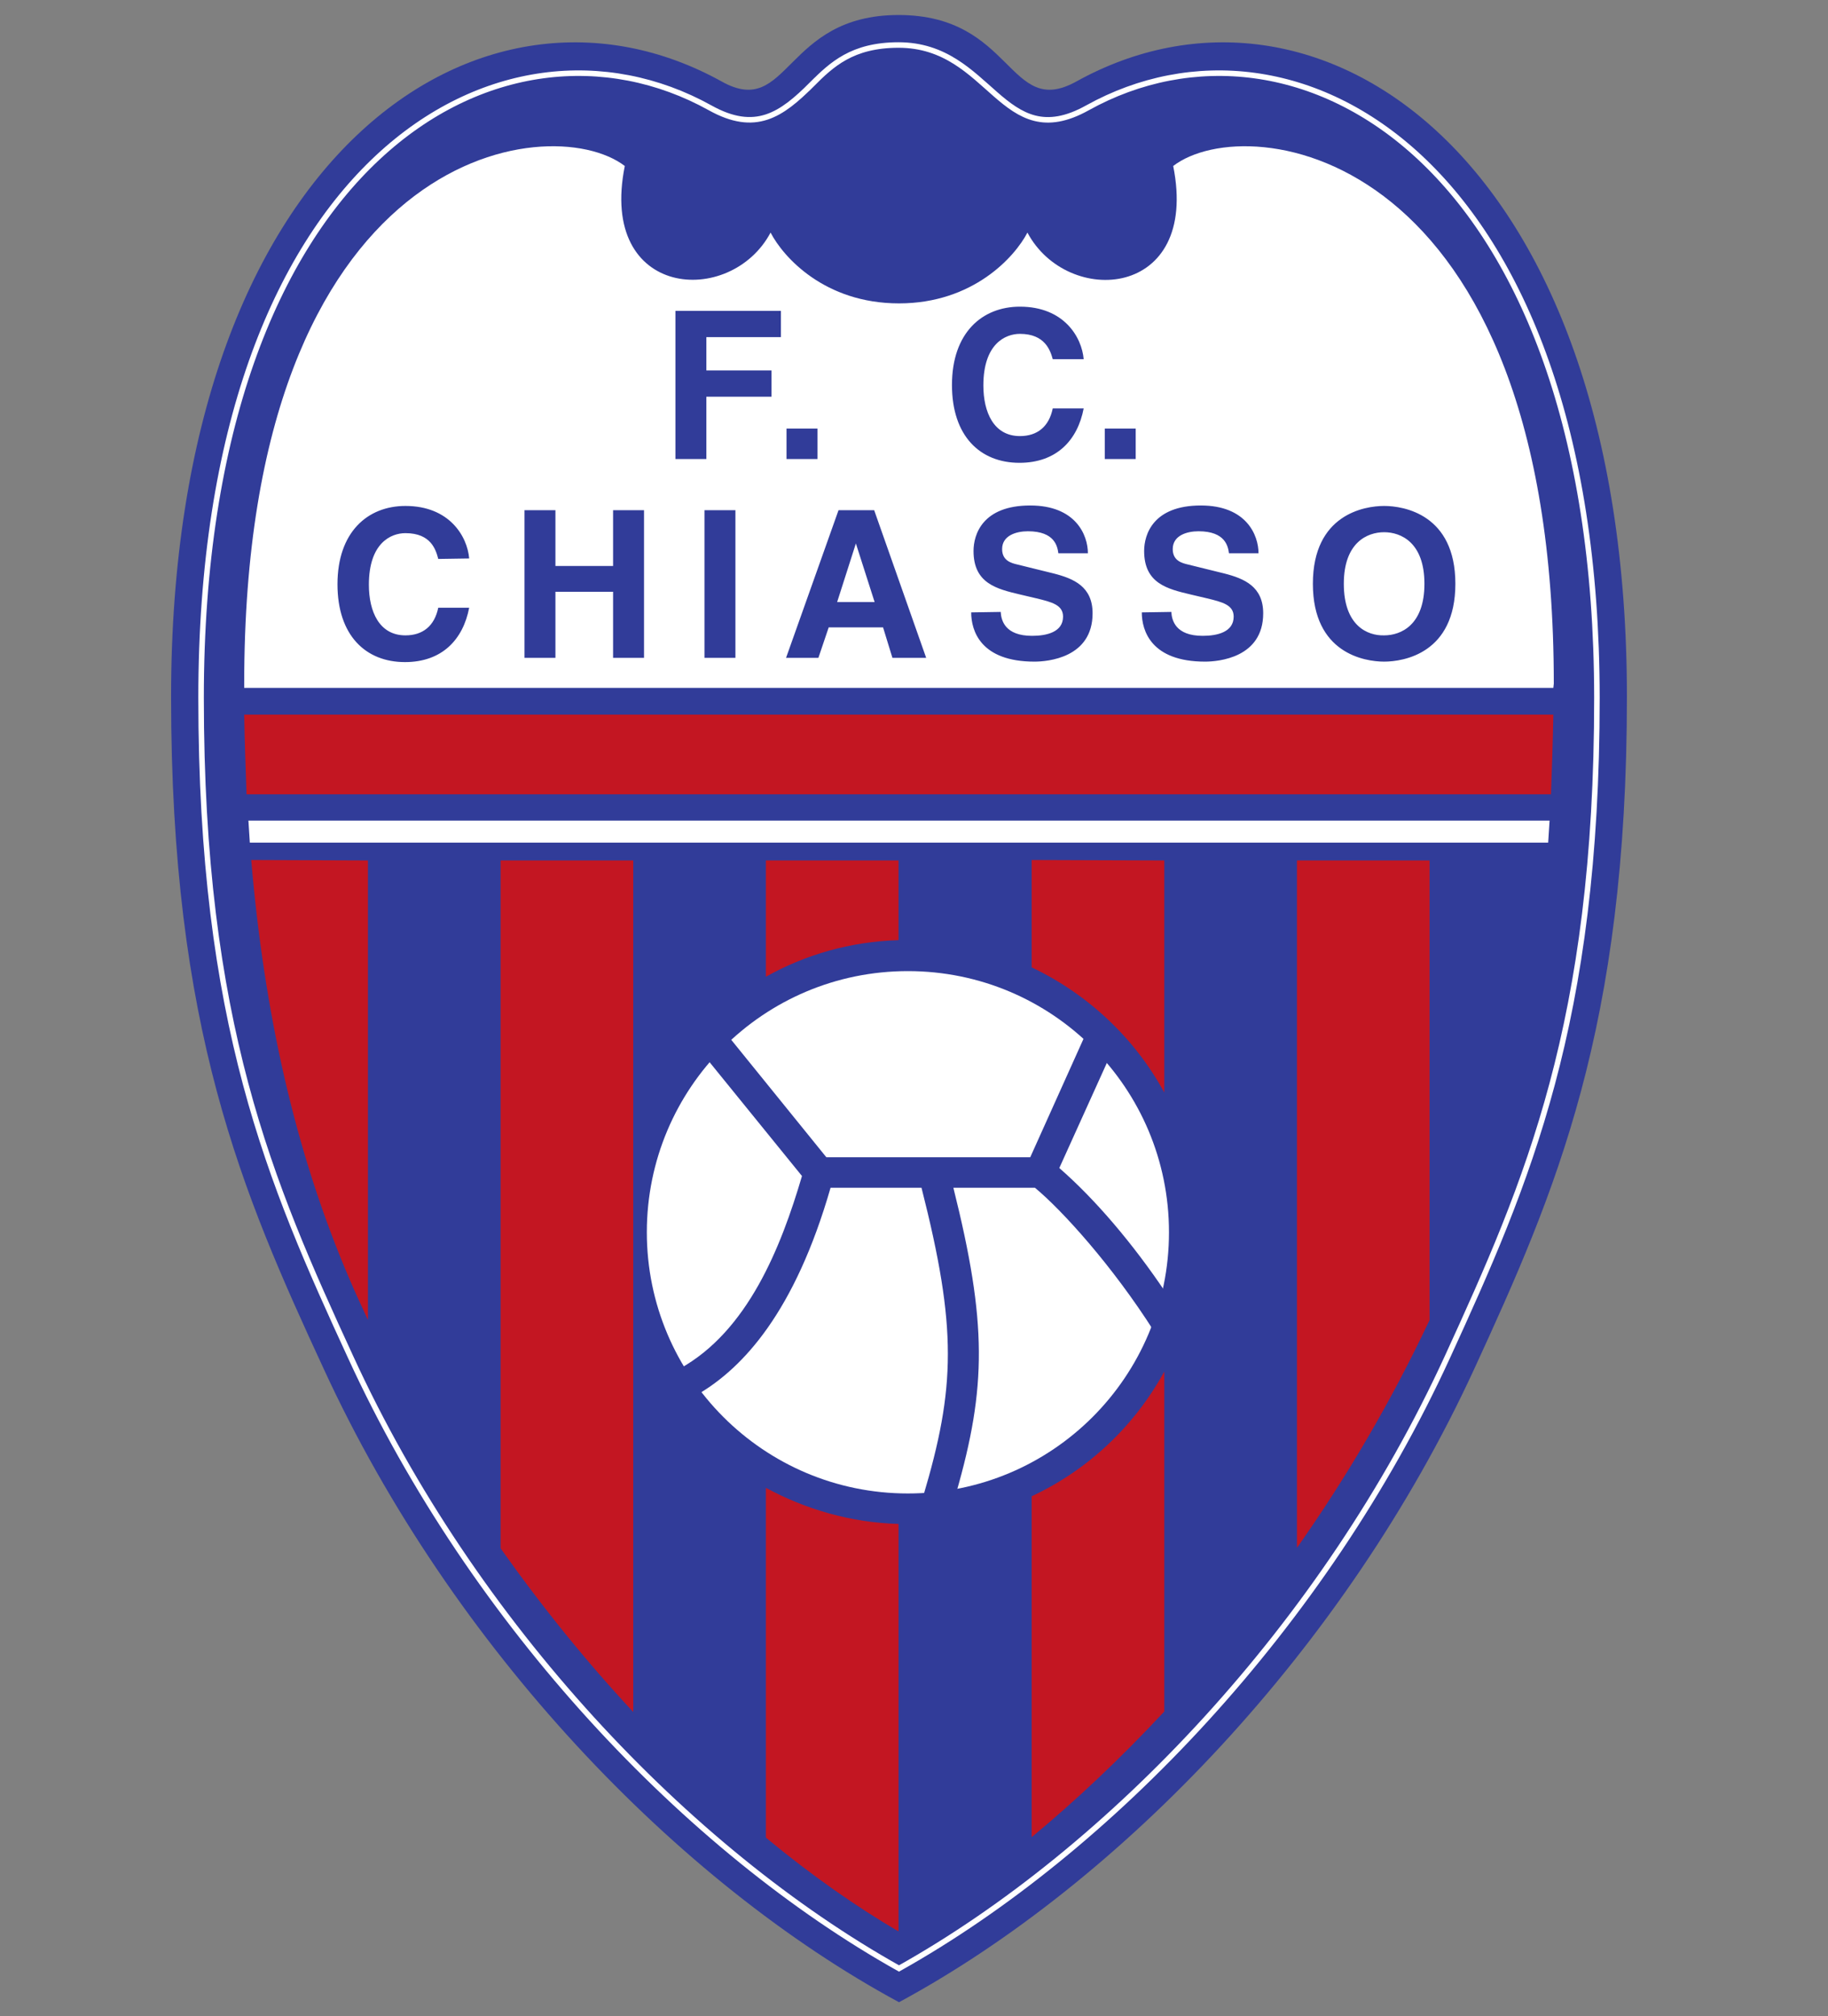
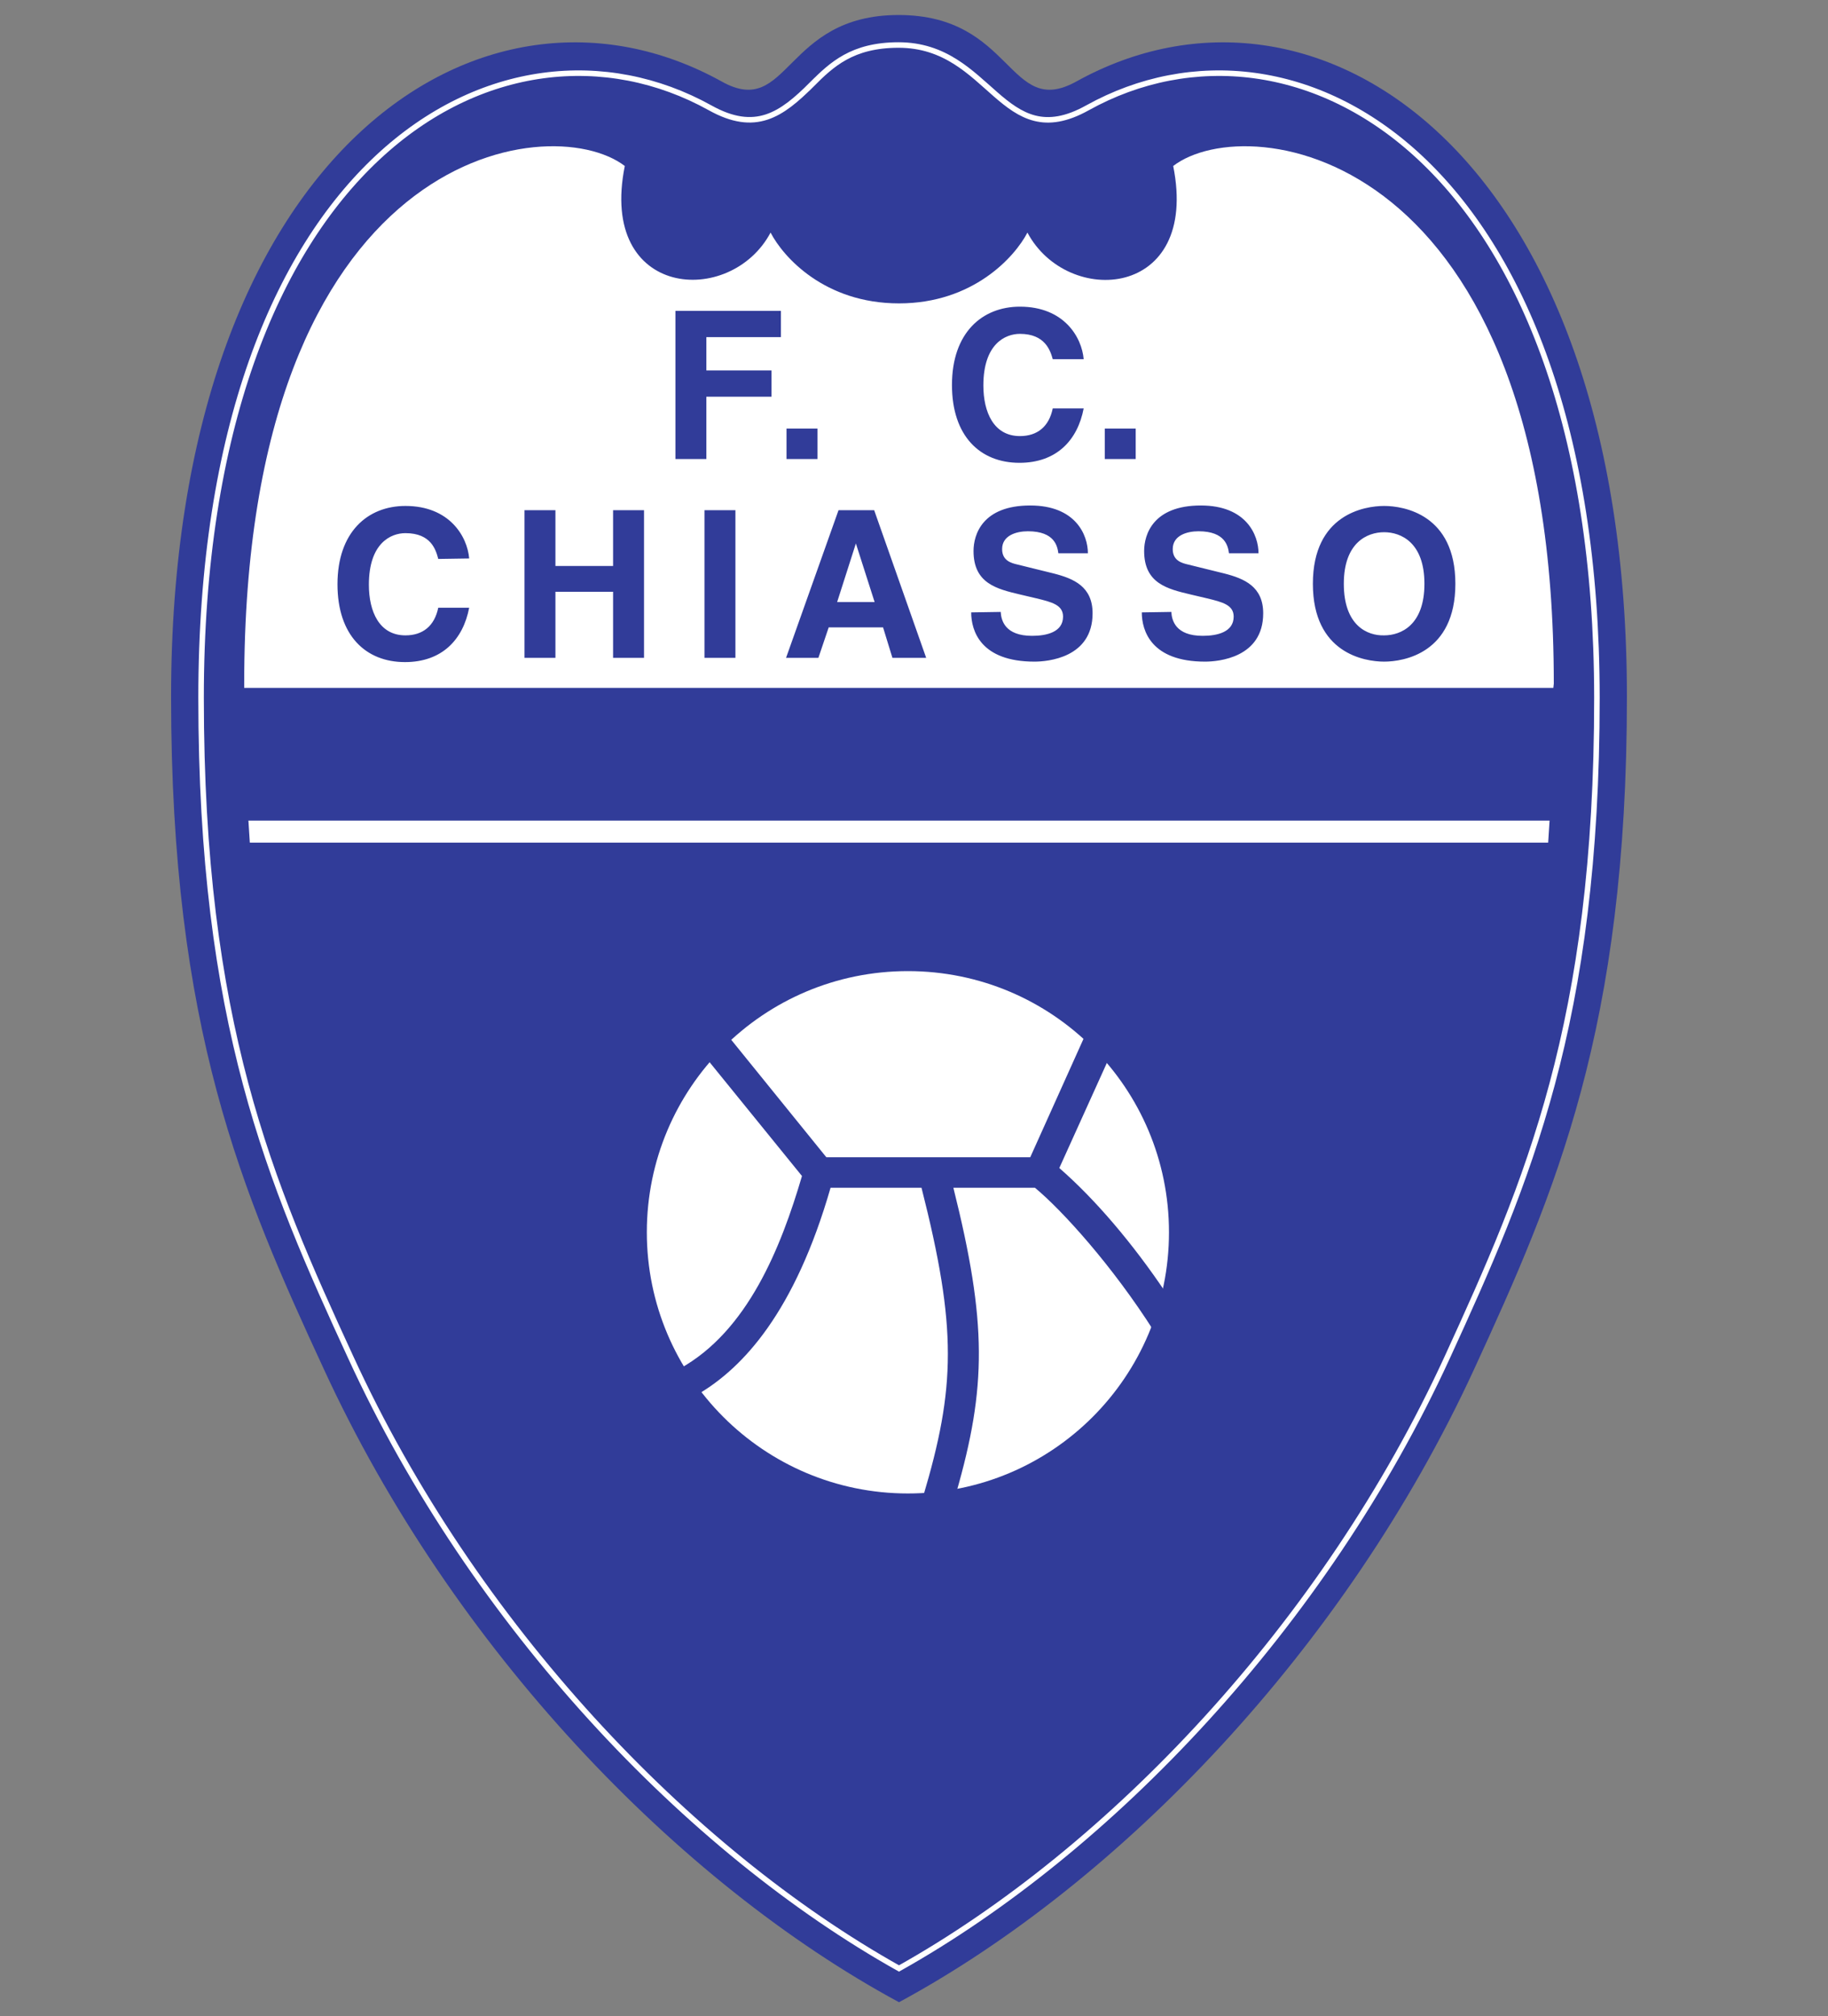
<svg xmlns="http://www.w3.org/2000/svg" viewBox="0 0 390 430" enable-background="new 0 0 390 430">
  <rect x="0" y="0" width="390" height="430" fill="#808080" stroke="none" />
  <g>
    <path fill="#313C99" d="M191.7 3.2c-24.5 0-23.3 22.2-37.7 14.2C103-10.9 36.5 32.5 36.5 148.6c0 70.8 15.1 105.6 32.6 143.4 27.4 59.5 75.5 109.5 122.7 135 47.2-25.5 95.3-75.5 122.7-135 17.4-37.8 32.6-72.7 32.6-143.4 0-116.1-66.5-159.5-117.5-131.2-14.5 8-13.3-14.2-37.9-14.2z" />
    <path fill="#fff" d="M331.4 146.7H52.1v-.9c0-114.2 65.1-122.7 81.2-110.4-5.7 28.3 22.6 30.2 31.1 14.2 2.7 5.2 11.5 15.1 27.4 15.1 15.8 0 24.7-9.9 27.4-15.1 8.5 16 36.8 14.2 31.1-14.2 16-12.3 81.2-3.8 81.2 110.4l-.1.9zM53 175h277.6c-.1 1.6-.2 3.2-.3 4.7h-277c-.1-1.5-.2-3.1-.3-4.7z" />
-     <path fill="#C31622" d="M78.5 183.5v98c-1.3-2.8-2.6-5.6-3.8-8.4-11.9-27.6-18.4-57.8-21.1-89.7l24.9.1zM135.1 183.5v181.6c-9.8-10.5-19.3-22.2-28.3-34.9V183.5h28.3zM191.7 183.5v17c-10.3.3-19.9 3.1-28.3 7.8v-24.8h28.3zM191.7 325v86.9c-8.9-5.2-18.5-11.9-28.3-20v-74.6c8.5 4.6 18.1 7.4 28.3 7.7zM248.4 183.5V233c-6.3-11.6-16.3-21-28.3-26.7v-22.9l28.3.1zM248.4 292.5V365c-9.4 10.1-19 19.1-28.3 26.8v-72.7c12-5.6 21.9-14.9 28.3-26.6zM305 183.5v98c-8.2 17.4-17.8 33.7-28.3 48.6V183.5H305zM52.1 152.4h279.3c-.1 5.7-.3 11.4-.5 17H52.6c-.2-5.7-.4-11.3-.5-17z" />
    <path fill="none" stroke="#fff" stroke-width="1.178" stroke-miterlimit="3.864" d="M173.2 18c-6.5 6.5-12 10.4-21.7 5C107.2-1.6 42.9 33.9 42.9 148.8c0 69.4 14.7 103.3 31.9 140.6 26.2 57.1 72 105.2 117 130.4 45-25.2 90.8-73.3 117-130.4 17.1-37.3 31.9-71.2 31.9-140.6C340.6 33.9 276.3-1.6 232 23c-18.3 10.2-20.5-13.4-40.3-13.4-9.9 0-14.3 4.2-18.5 8.4z" />
    <path fill="#fff" d="M138 262.8c0-30.8 24.9-55.7 55.7-55.7 30.8 0 55.7 24.9 55.7 55.7 0 30.8-24.9 55.7-55.7 55.7s-55.7-25-55.7-55.7z" />
    <path fill="#313C99" d="M171.1 250.8l-20.3-25c1.5-1.7 3-3.3 4.6-4.8l20.9 25.8h43.5l11.7-26c1.8 1.6 3.4 3.3 5 5.1L226 249.1c7.6 6.6 15.7 16.1 22.8 26.7-.7 2.8-1.5 5.5-2.6 8.1-8.9-14-19.6-25.8-25.4-30.6h-17.4c7.2 28.8 7.1 42.5.6 65.1-2.3.4-4.7.7-7.1.9 7-23.4 7.3-36.1-.3-66h-19.4c-7.6 26.4-18.6 38.4-28.4 44.1-1.4-1.7-2.6-3.6-3.8-5.5 14.5-8 21.6-25.8 26.1-41.1zM100.1 119.1c-.4-4.7-4.2-11.2-13.6-11.2-8.1 0-14.5 5.6-14.5 16.7 0 10.9 6 16.6 14.4 16.6 7.9 0 12.4-4.8 13.7-11.6h-6.6c-.8 3.9-3.3 5.9-7 5.9-5.6 0-7.8-5.1-7.8-10.8 0-8.9 4.7-11 7.8-11 5.5 0 6.5 3.6 7 5.5l6.6-.1zM130.8 126.2v14.1h6.6v-31.5h-6.6v11.9h-12.3v-11.9h-6.6v31.5h6.6v-14.1zM156.9 108.8h-6.6v31.5h6.6zM176.8 133.8h11.6l2 6.5h7.2l-11.1-31.5h-7.6l-11.2 31.5h6.9l2.2-6.5zm5.8-17.9l4 12.5h-8l4-12.5zM207.2 130.6c0 3.9 2 10.5 13.5 10.5 2.8 0 12.4-.8 12.4-10.3 0-5.7-4-7.4-8.3-8.5l-7.7-1.9c-1.3-.3-3.3-.8-3.3-3.3 0-2.9 3-3.8 5.5-3.8 5.8 0 6.3 3.3 6.5 4.7h6.3c0-3.9-2.6-10.2-12.3-10.2-10.2 0-12.1 6.2-12.1 9.7 0 6.9 4.9 8.1 10 9.3l3.4.8c3.3.8 5.7 1.4 5.7 3.9 0 3.3-3.5 4.1-6.6 4.1-5.8 0-6.6-3.3-6.7-5.1l-6.3.1zM243.6 130.6c0 3.9 2 10.5 13.5 10.5 2.8 0 12.4-.8 12.4-10.3 0-5.7-4-7.4-8.3-8.5l-7.7-1.9c-1.3-.3-3.3-.8-3.3-3.3 0-2.9 3-3.8 5.5-3.8 5.8 0 6.3 3.3 6.5 4.7h6.3c0-3.9-2.6-10.2-12.3-10.2-10.2 0-12.1 6.2-12.1 9.7 0 6.9 4.9 8.1 10 9.3l3.4.8c3.3.8 5.7 1.4 5.7 3.9 0 3.3-3.5 4.1-6.6 4.1-5.8 0-6.6-3.3-6.7-5.1l-6.3.1zM280.1 124.5c0 14.8 11 16.6 15.2 16.6 4.2 0 15.2-1.8 15.2-16.6s-11-16.6-15.2-16.6c-4.2 0-15.2 1.8-15.2 16.6zm6.6 0c0-8.8 5-11 8.6-11 3.6 0 8.6 2.2 8.6 11s-5 11-8.6 11c-3.6.1-8.6-2.1-8.6-11zM150.7 84.6h13.9V79h-13.9v-7.1h15.9v-5.6h-22.5v31.6h6.6zM174.4 91.4h-6.6v6.5h6.6zM231.2 76.6c-.4-4.7-4.2-11.2-13.6-11.2-8.1 0-14.5 5.6-14.5 16.7 0 10.9 6 16.6 14.4 16.6 7.9 0 12.4-4.8 13.7-11.6h-6.6c-.8 3.9-3.3 5.9-7 5.9-5.6 0-7.8-5.1-7.8-10.8 0-8.9 4.7-11 7.8-11 5.4 0 6.5 3.6 7 5.4h6.6zM242.3 91.4h-6.6v6.5h6.6z" />
  </g>
</svg>